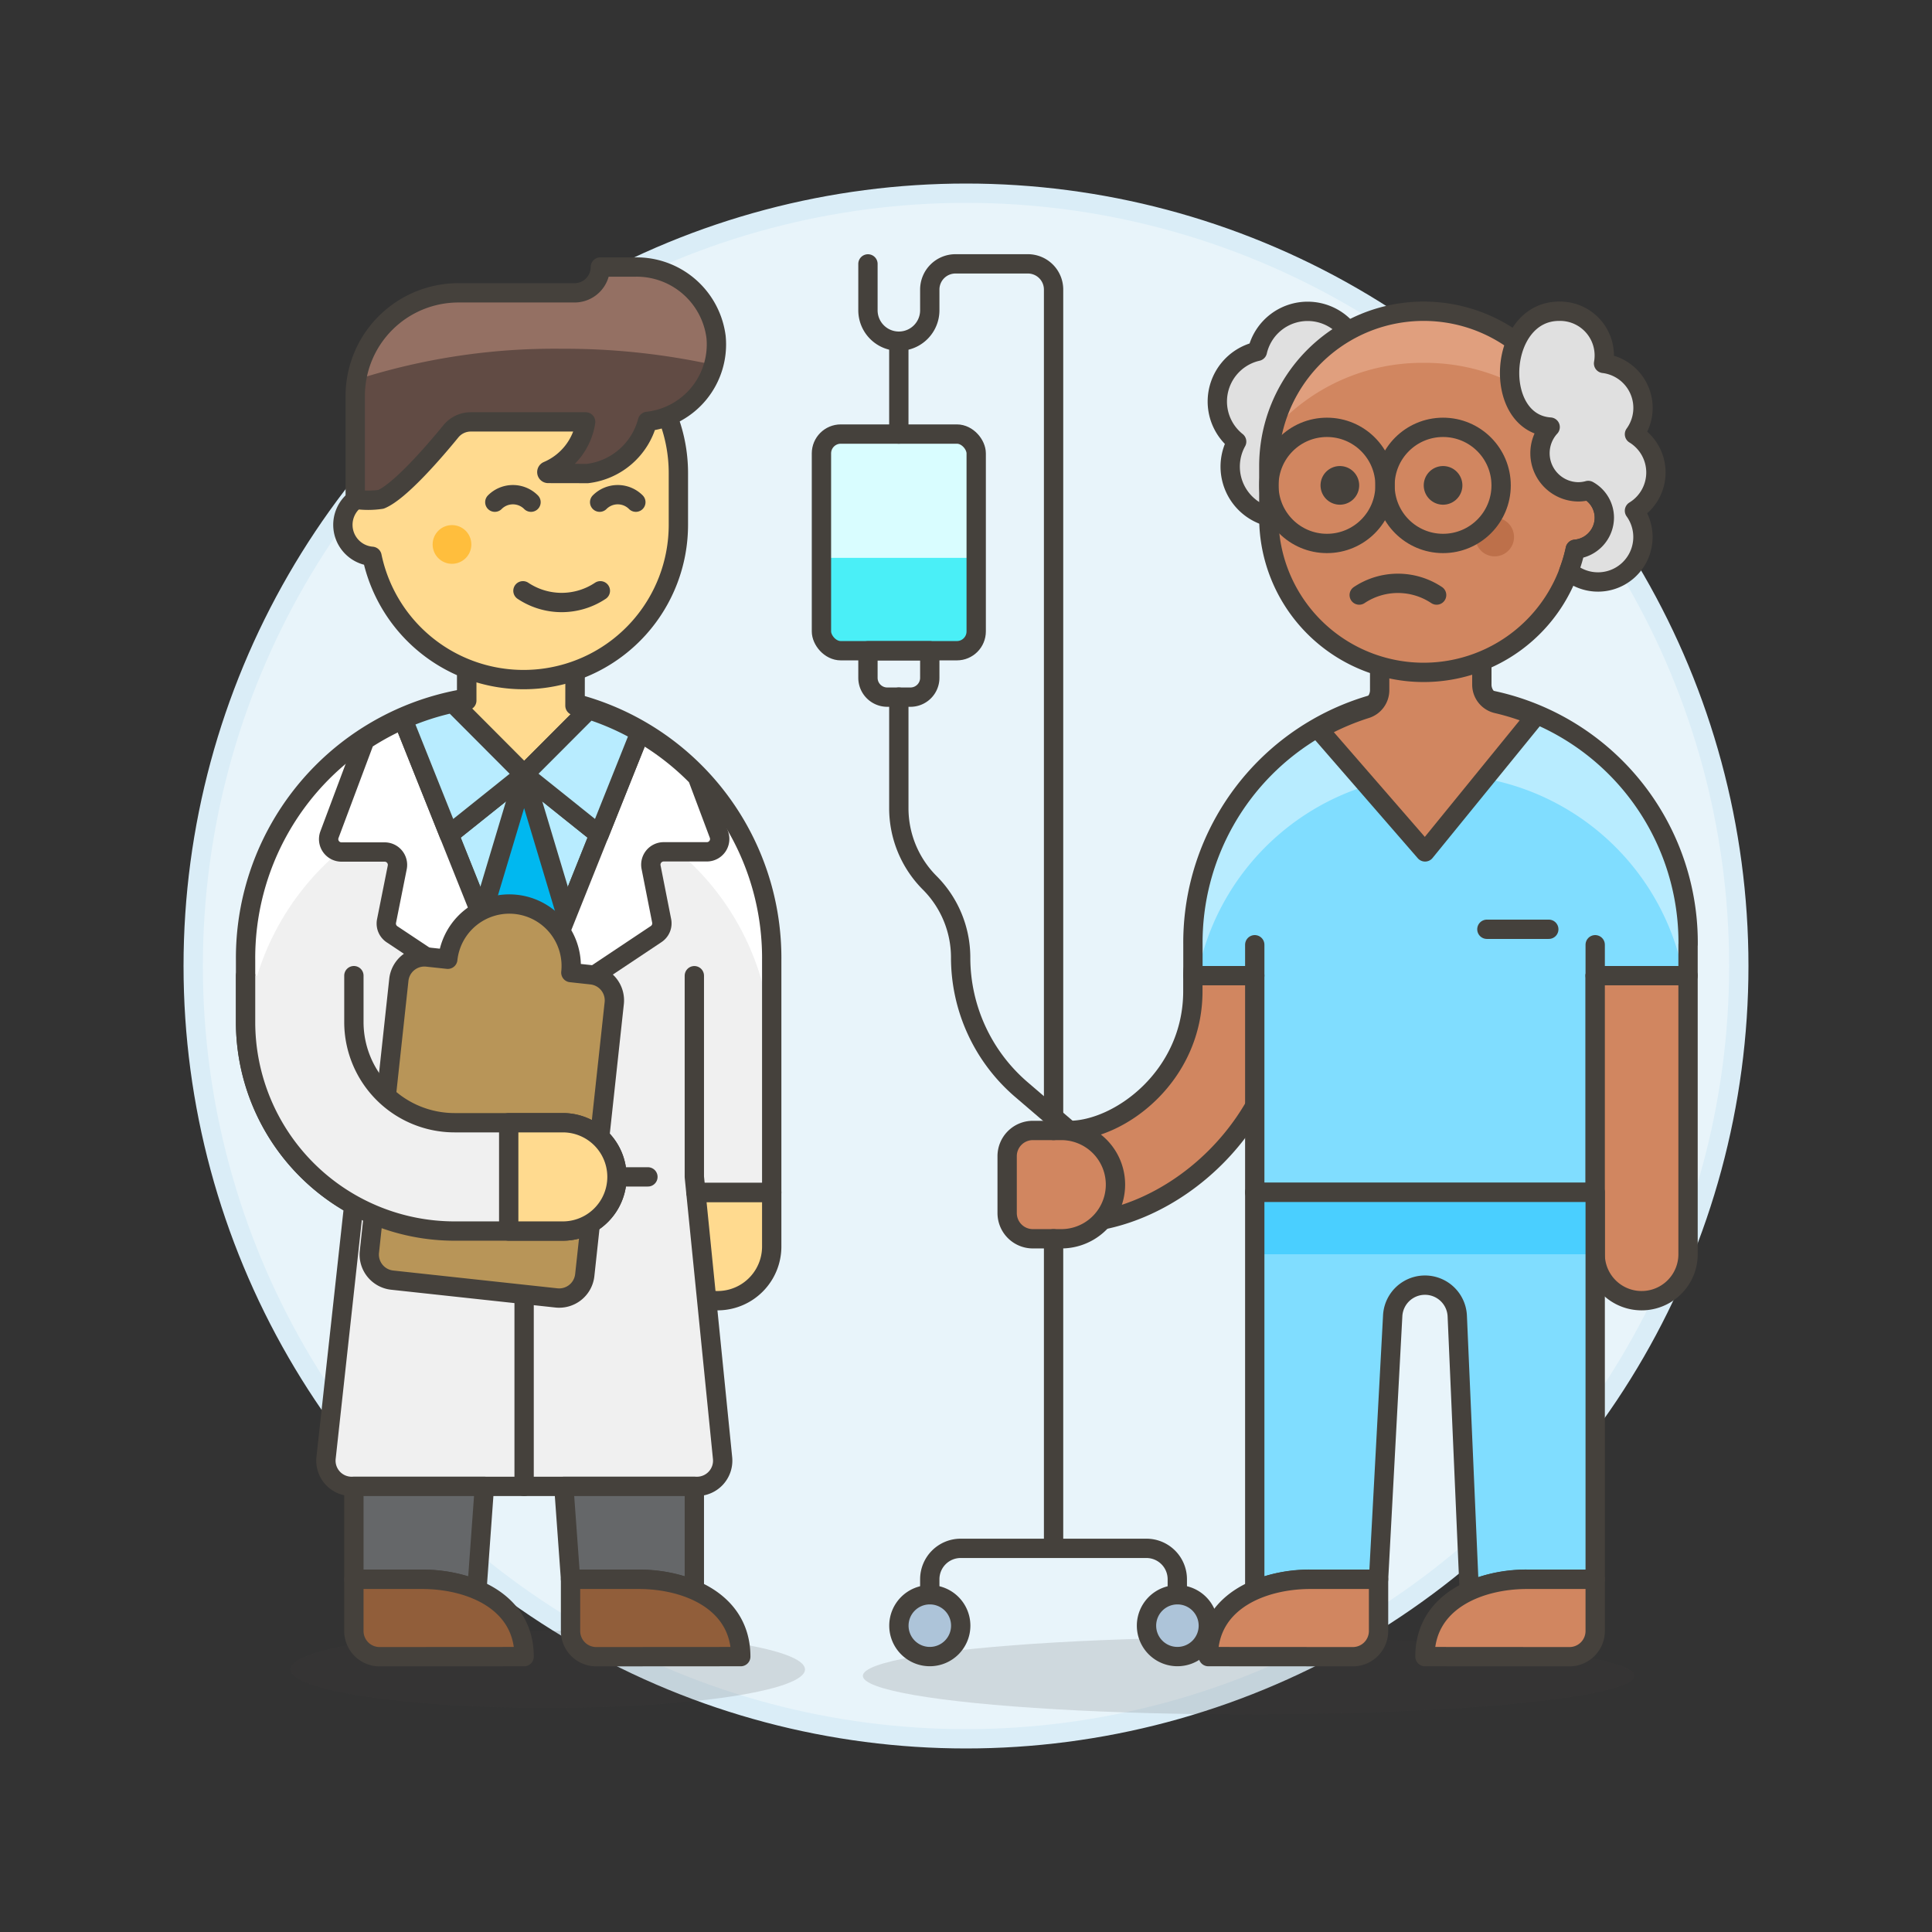
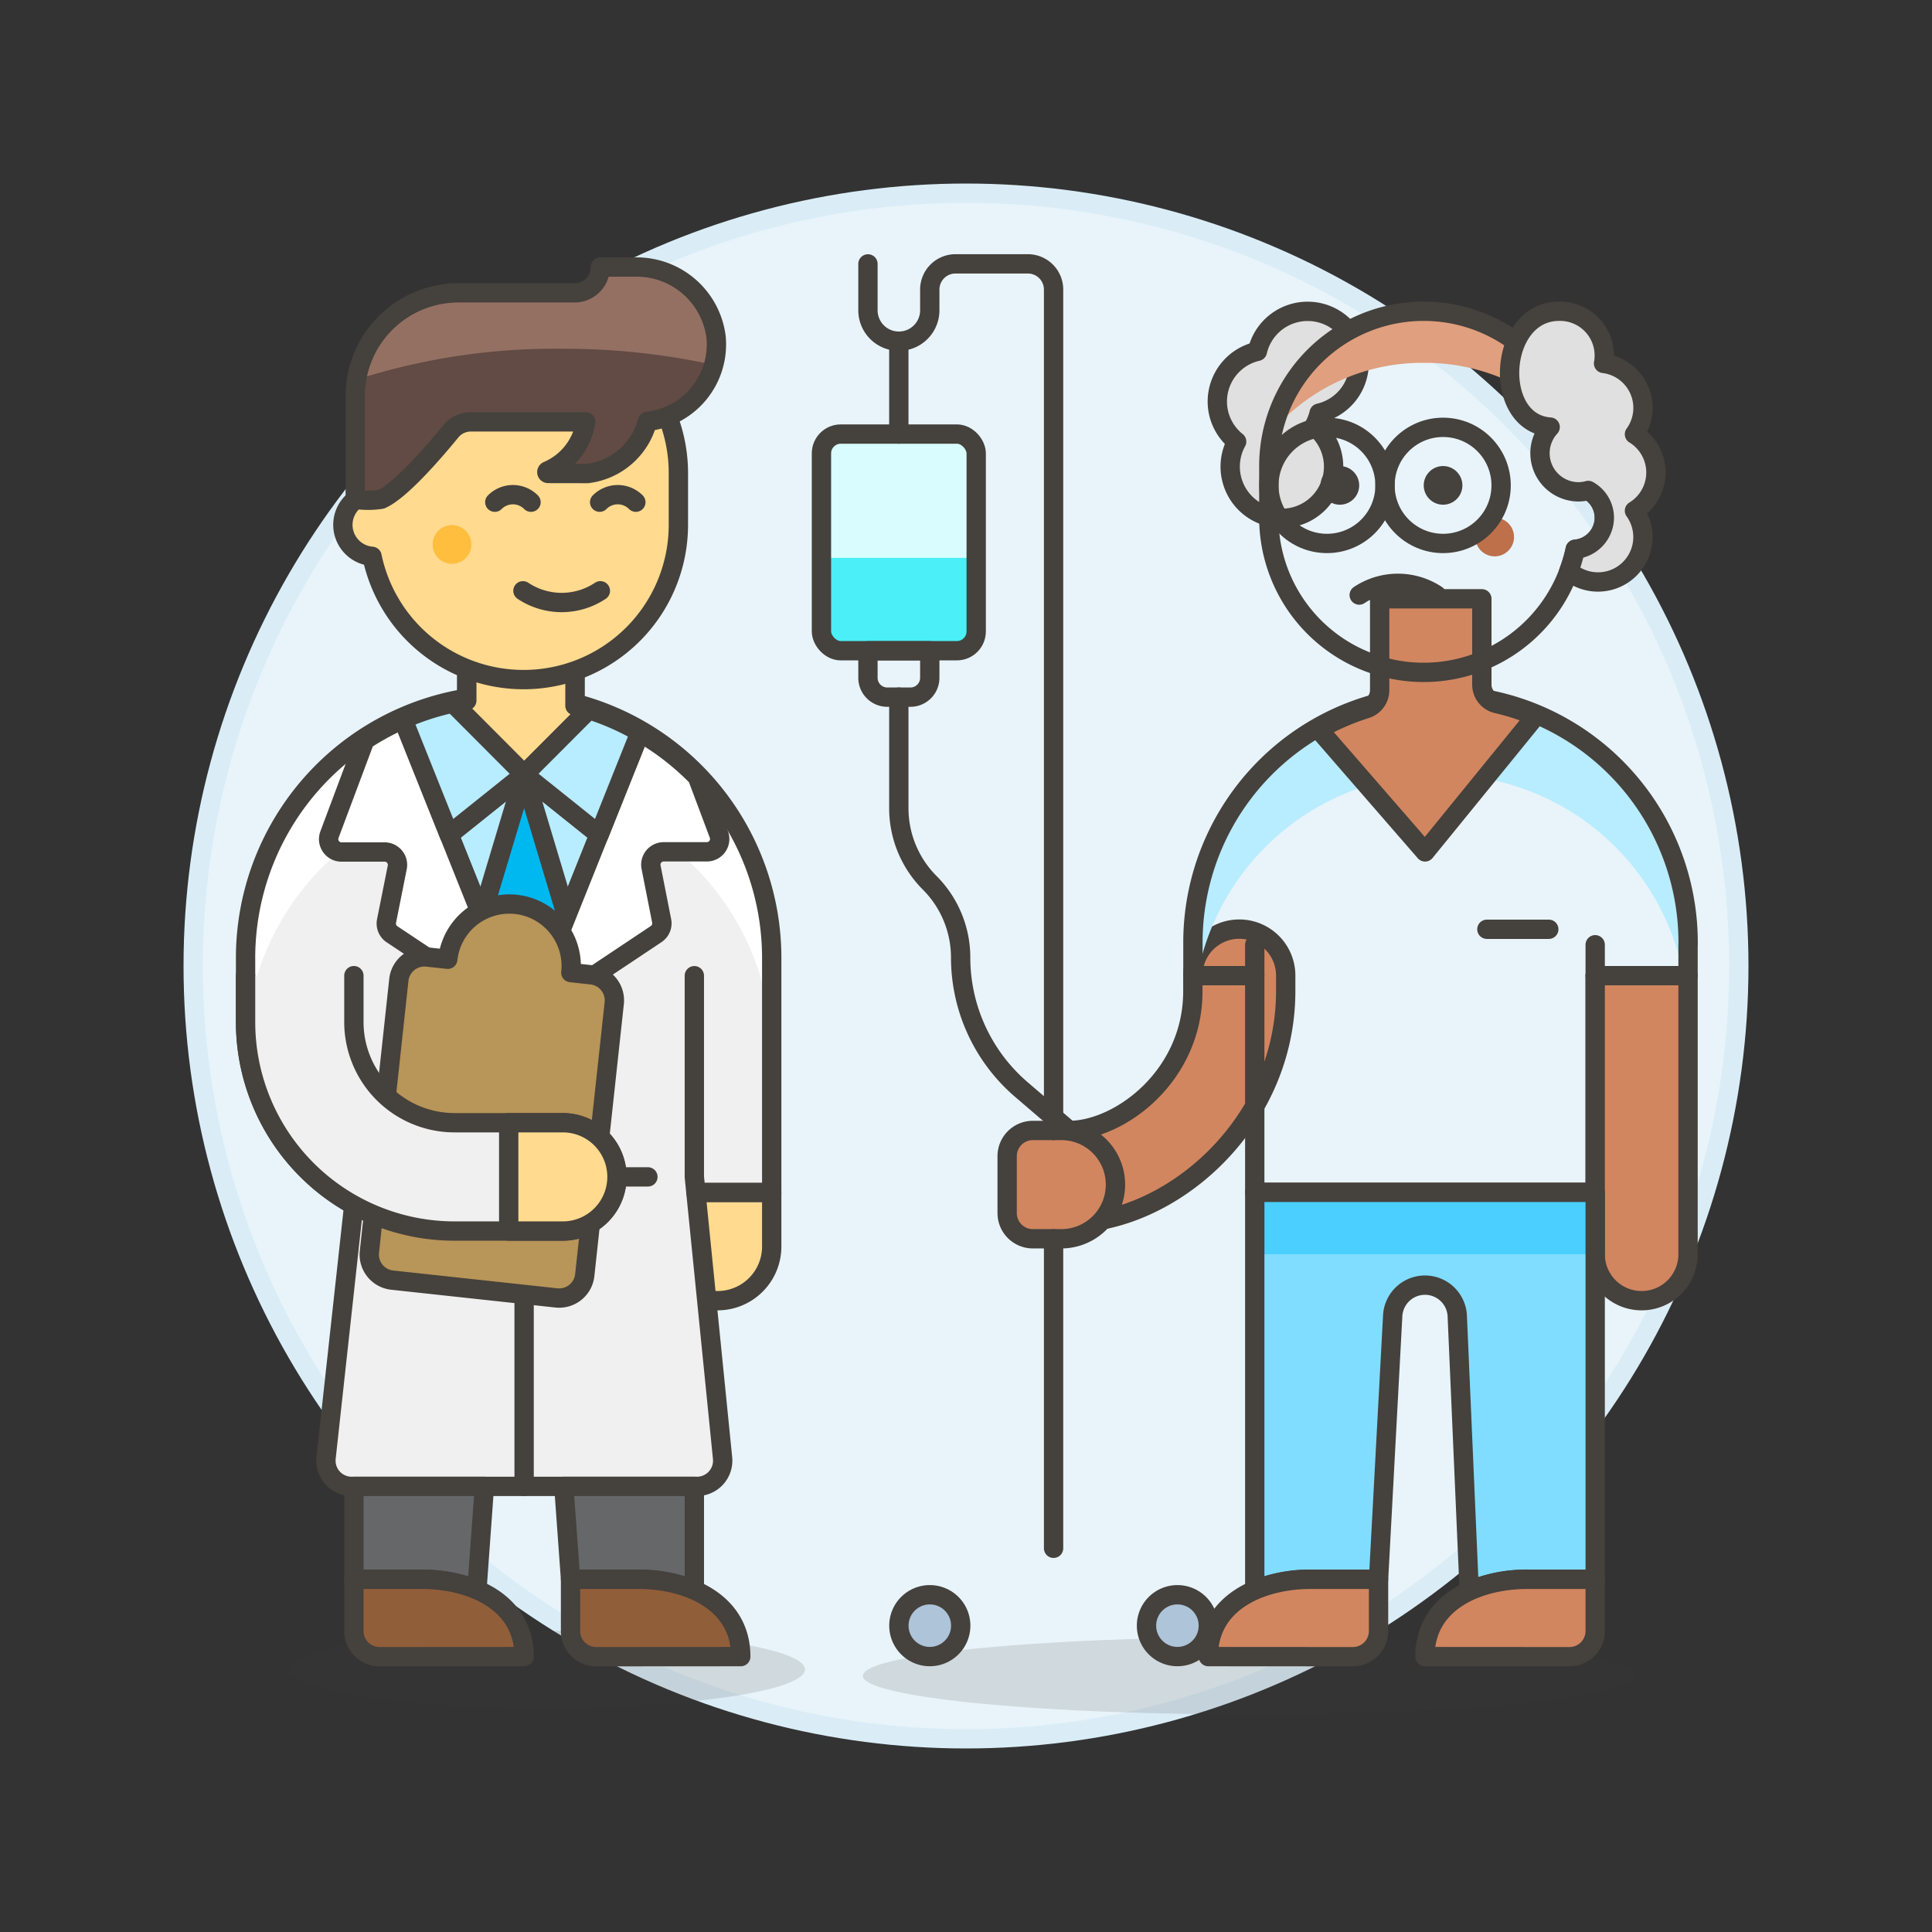
<svg xmlns="http://www.w3.org/2000/svg" viewBox="0 0 100 100">
  <rect x="0" y="0" width="100" height="100" fill="#333333" stroke="none" />
  <g class="nc-icon-wrapper">
    <defs />
    <circle class="a" cx="50" cy="50" r="40" fill="#e8f4fa" stroke="#daedf7" stroke-miterlimit="10" />
    <path class="b" d="M55.334 63.318a2.4 2.4 0 0 1 0-4.806c2.612 0 6.408-2.808 6.408-7.209v-.809a2.4 2.4 0 0 1 4.806 0v.806c0 6.881-5.92 12.018-11.214 12.018z" fill="#d18660" stroke="#45413c" stroke-linejoin="round" stroke-linecap="round" />
-     <path class="c" d="M87.373 48.9v1.6h-4.806v11.216H64.946V50.5h-3.2v-1.6a12.816 12.816 0 1 1 25.631 0z" style="" fill="#80ddff" />
    <path class="d" d="M34.337 64.52a2.8 2.8 0 0 0 5.607 0v-2.8h-5.607z" stroke="#45413c" stroke-linejoin="round" stroke-linecap="round" fill="#ffda8f" />
    <rect class="e" x="42.518" y="22.467" width="8.01" height="11.214" rx="1" style="" fill="#d9fdff" />
    <path class="f" d="M42.518 28.875v3.806a1 1 0 0 0 1 1h6.01a1 1 0 0 0 1-1v-3.806z" style="" fill="#4aeff7" />
    <ellipse class="g" cx="28.353" cy="86.409" rx="13.313" ry="1.997" fill="#45413c" opacity="0.15" />
    <ellipse class="g" cx="64.63" cy="86.741" rx="19.969" ry="1.997" fill="#45413c" opacity="0.15" />
    <path class="h" d="M39.944 49.7a13.617 13.617 0 1 0-27.233 0v3.2a10.823 10.823 0 0 0 5.6 9.471l-1.434 13.088a1.332 1.332 0 0 0 1.323 1.476h17.87a1.332 1.332 0 0 0 1.33-1.464l-1.381-13.754h3.925z" style="" fill="#f0f0f0" />
    <path class="i" d="M26.327 36.084A13.617 13.617 0 0 0 12.711 49.7v3.2l.081.139a13.615 13.615 0 0 1 27.152 1.463V49.7a13.617 13.617 0 0 0-13.617-13.616z" style="" fill="#fff" />
    <path class="j" d="M39.944 49.7a13.617 13.617 0 1 0-27.233 0v3.2a10.823 10.823 0 0 0 5.6 9.471l-1.434 13.088a1.332 1.332 0 0 0 1.323 1.476h17.87a1.332 1.332 0 0 0 1.33-1.464l-1.381-13.754h3.925z" stroke="#45413c" stroke-linejoin="round" stroke-linecap="round" fill="none" />
    <path class="k" d="M24.686 82.285l.387-5.35h-6.756v4.806h3.528a7.352 7.352 0 0 1 2.841.544z" stroke="#45413c" stroke-linejoin="round" stroke-linecap="round" fill="#656769" />
    <path class="k" d="M33.058 81.741a7.307 7.307 0 0 1 2.881.562v-5.368h-6.756l.348 4.806z" stroke="#45413c" stroke-linejoin="round" stroke-linecap="round" fill="#656769" />
    <path class="j" d="M27.128 76.935v-24.03" stroke="#45413c" stroke-linejoin="round" stroke-linecap="round" fill="none" />
    <path class="j" d="M30.332 60.915h3.204" stroke="#45413c" stroke-linejoin="round" stroke-linecap="round" fill="none" />
    <path class="l" d="M38.342 85.746c0-2.868-2.8-4-5.283-4h-3.528v2.674a1.331 1.331 0 0 0 1.332 1.331z" stroke="#45413c" stroke-linejoin="round" stroke-linecap="round" fill="#915e3a" />
    <path class="l" d="M27.128 85.746c0-2.868-2.8-4-5.283-4h-3.528v2.674a1.331 1.331 0 0 0 1.332 1.331z" stroke="#45413c" stroke-linejoin="round" stroke-linecap="round" fill="#915e3a" />
    <path class="m" d="M23.245 43.196l3.883 9.709 3.884-9.709-3.884-3.107-3.883 3.107z" stroke="#45413c" stroke-linejoin="round" stroke-linecap="round" fill="#b8ecff" />
    <path class="n" d="M29.325 47.413l-2.197-7.324-2.197 7.324 2.197 5.492 2.197-5.492z" stroke="#45413c" stroke-linejoin="round" fill="#00b8f0" />
    <path class="o" d="M29.764 36.523l.006-4.278h-5.613v4.013q-.36.058-.713.134l3.689 3.7 3.354-3.358a12.093 12.093 0 0 0-.723-.211z" stroke="#45413c" stroke-linejoin="round" stroke-linecap="round" fill="#ffda8f" stroke-width="1.009px" />
    <path class="p" d="M33.125 37.914l-6 14.991 6.838-4.558a.666.666 0 0 0 .284-.685L33.7 44.89a.666.666 0 0 1 .653-.8h2.233a.665.665 0 0 0 .623-.9l-1.117-2.977a13.631 13.631 0 0 0-2.967-2.299z" stroke="#45413c" stroke-linejoin="round" fill="#fff" />
    <path class="p" d="M27.128 52.905l-6.268-15.67a13.654 13.654 0 0 0-1.974 1.07L17.053 43.2a.665.665 0 0 0 .623.9h2.232a.666.666 0 0 1 .653.8l-.554 2.772a.667.667 0 0 0 .283.685z" stroke="#45413c" stroke-linejoin="round" fill="#fff" />
    <path class="j" d="M35.939 50.502v10.413l.08.801" stroke="#45413c" stroke-linejoin="round" stroke-linecap="round" fill="none" />
    <path class="q" d="M30.267 66a1.332 1.332 0 0 1-1.467 1.18l-8.5-.921a1.331 1.331 0 0 1-1.18-1.467l1.524-14.076a1.332 1.332 0 0 1 1.467-1.18l1.066.115a3.2 3.2 0 1 1 6.37.69l1.066.116a1.331 1.331 0 0 1 1.18 1.467z" stroke="#45413c" stroke-linejoin="round" stroke-linecap="round" fill="#b89558" />
    <path class="r" d="M12.711 50.5v2.4a10.82 10.82 0 0 0 10.813 10.819h5.607a2.8 2.8 0 0 0 0-5.607h-5.607a5.213 5.213 0 0 1-5.207-5.207V50.5" stroke="#45413c" stroke-linejoin="round" stroke-linecap="round" fill="#f0f0f0" />
    <path class="d" d="M29.131 63.719a2.8 2.8 0 0 0 0-5.607h-2.8v5.607z" stroke="#45413c" stroke-linejoin="round" stroke-linecap="round" fill="#ffda8f" />
    <path class="b" d="M54.933 64.119a2.8 2.8 0 1 0 0-5.607h-1.472a1.331 1.331 0 0 0-1.331 1.332v2.944a1.331 1.331 0 0 0 1.331 1.331z" fill="#d18660" stroke="#45413c" stroke-linejoin="round" stroke-linecap="round" />
    <path class="s" d="M74.558 36.084A12.82 12.82 0 0 0 61.742 48.9v1.6h.233a12.809 12.809 0 0 1 25.166 0h.232v-1.6a12.809 12.809 0 0 0-12.815-12.816z" style="" fill="#b8ecff" />
    <path class="j" d="M87.373 48.9v1.6h-4.806v11.216H64.946V50.5h-3.2v-1.6a12.816 12.816 0 1 1 25.631 0z" stroke="#45413c" stroke-linejoin="round" stroke-linecap="round" fill="none" />
    <path class="b" d="M76.7 35.45v-4.456h-5.289v4.74a1.01 1.01 0 0 1-.722.957 12.792 12.792 0 0 0-2.437 1.062l5.509 6.341 5.72-7.029a12.677 12.677 0 0 0-1.983-.64 1.01 1.01 0 0 1-.798-.975z" fill="#d18660" stroke="#45413c" stroke-linejoin="round" stroke-linecap="round" />
    <path class="t" d="M82.567 50.502V48.9" stroke="#45413c" stroke-linejoin="round" stroke-linecap="round" fill="#00b8f0" />
    <path class="t" d="M64.946 50.502V48.9" stroke="#45413c" stroke-linejoin="round" stroke-linecap="round" fill="#00b8f0" />
    <path class="b" d="M82.567 64.92a2.4 2.4 0 1 0 4.806 0V50.5h-4.806z" fill="#d18660" stroke="#45413c" stroke-linejoin="round" stroke-linecap="round" />
    <path class="c" d="M64.946 61.716V82.3a7.323 7.323 0 0 1 2.88-.561h3.528l.731-13.618a1.673 1.673 0 0 1 3.343 0l.619 14.23a7.254 7.254 0 0 1 2.993-.612h3.527V61.716z" style="" fill="#80ddff" />
    <path class="u" d="M64.946 61.716h17.622v3.204H64.946z" style="" fill="#4acfff" />
    <path class="j" d="M64.946 61.716V82.3a7.323 7.323 0 0 1 2.88-.561h3.528l.731-13.618a1.673 1.673 0 0 1 3.343 0l.619 14.23a7.254 7.254 0 0 1 2.993-.612h3.527V61.716z" stroke="#45413c" stroke-linejoin="round" stroke-linecap="round" fill="none" />
    <path class="b" d="M62.543 85.746c0-2.868 2.8-4 5.283-4h3.528v2.674a1.331 1.331 0 0 1-1.332 1.331z" fill="#d18660" stroke="#45413c" stroke-linejoin="round" stroke-linecap="round" />
    <path class="b" d="M73.756 85.746c0-2.868 2.8-4 5.284-4h3.527v2.674a1.331 1.331 0 0 1-1.331 1.331z" fill="#d18660" stroke="#45413c" stroke-linejoin="round" stroke-linecap="round" />
    <path class="j" d="M76.961 48.099h3.204" stroke="#45413c" stroke-linejoin="round" stroke-linecap="round" fill="none" />
    <path class="j" d="M54.533 58.512V14.988a1.331 1.331 0 0 0-1.333-1.331h-3.744a1.331 1.331 0 0 0-1.331 1.331v1.072a1.6 1.6 0 1 1-3.2 0v-2.4" stroke="#45413c" stroke-linejoin="round" stroke-linecap="round" fill="none" />
    <path class="j" d="M54.533 64.119v16.02" stroke="#45413c" stroke-linejoin="round" stroke-linecap="round" fill="none" />
-     <path class="j" d="M48.125 82.542v-.8a1.6 1.6 0 0 1 1.6-1.6h9.612a1.6 1.6 0 0 1 1.6 1.6v.8" stroke="#45413c" stroke-linejoin="round" stroke-linecap="round" fill="none" />
    <path class="v" d="M49.727 84.144a1.6 1.6 0 1 1-1.6-1.6 1.6 1.6 0 0 1 1.6 1.6z" stroke="#45413c" stroke-linejoin="round" stroke-linecap="round" fill="#adc4d9" />
    <path class="v" d="M62.543 84.144a1.6 1.6 0 1 1-1.6-1.6 1.6 1.6 0 0 1 1.6 1.6z" stroke="#45413c" stroke-linejoin="round" stroke-linecap="round" fill="#adc4d9" />
    <path class="j" d="M46.523 17.662v4.805" stroke="#45413c" stroke-linejoin="round" stroke-linecap="round" fill="none" />
    <rect class="j" x="42.518" y="22.467" width="8.01" height="11.214" rx="1" stroke="#45413c" stroke-linejoin="round" stroke-linecap="round" fill="none" />
    <path class="j" d="M47.125 36.084h-1.2a1 1 0 0 1-1-1v-1.4h3.2v1.4a1 1 0 0 1-1 1z" stroke="#45413c" stroke-linejoin="round" stroke-linecap="round" fill="none" />
    <path class="j" d="M46.523 36.084v5.745a5.467 5.467 0 0 0 1.6 3.867 5.473 5.473 0 0 1 1.6 3.868 9.007 9.007 0 0 0 3.149 6.836l2.462 2.11" stroke="#45413c" stroke-linejoin="round" stroke-linecap="round" fill="none" />
    <path class="m" d="M23.439 36.392a13.474 13.474 0 0 0-2.579.836v.007l2.385 5.965 3.883-3.107z" stroke="#45413c" stroke-linejoin="round" stroke-linecap="round" fill="#b8ecff" />
    <path class="m" d="M33.129 37.9a13.557 13.557 0 0 0-2.649-1.17l-3.352 3.359 3.883 3.111z" stroke="#45413c" stroke-linejoin="round" stroke-linecap="round" fill="#b8ecff" />
    <path class="w" d="M63.008 20.784a2.668 2.668 0 0 1 2.075-2.6 2.668 2.668 0 1 1 3.194 3.2 2.607 2.607 0 0 1-.262.673 2.676 2.676 0 1 1-4.006.8 2.655 2.655 0 0 1-1.001-2.073z" stroke="#45413c" stroke-linejoin="round" stroke-linecap="round" fill="#e0e0e0" />
-     <path class="x" d="M73.691 16.11a8.012 8.012 0 0 1 8.009 8.013v1.069a1.635 1.635 0 0 1-.168 3.238 8.014 8.014 0 0 1-15.858-1.636v-2.671a8.013 8.013 0 0 1 8.017-8.013z" style="" fill="#d18660" />
    <path class="y" d="M73.691 18.781a10.276 10.276 0 0 0-7.784 3.471 8 8 0 0 1 15.569 0 10.278 10.278 0 0 0-7.785-3.471z" style="" fill="#e09f7e" />
    <path class="j" d="M73.691 16.11a8.012 8.012 0 0 1 8.009 8.013v1.069a1.635 1.635 0 0 1-.168 3.238 8.014 8.014 0 0 1-15.858-1.636v-2.671a8.013 8.013 0 0 1 8.017-8.013z" stroke="#45413c" stroke-linejoin="round" stroke-linecap="round" fill="none" />
    <path class="z" d="M74.693 24.123a1 1 0 1 1-1 1 1 1 0 0 1 1-1z" style="" fill="#45413c" />
    <path class="z" d="M69.351 24.123a1 1 0 1 1-1 1 1 1 0 0 1 1-1z" style="" fill="#45413c" />
    <circle class="aa" cx="77.364" cy="27.795" r="1.002" style="" fill="#bd704a" />
    <path class="j" d="M70.353 30.8a3.61 3.61 0 0 1 4.006 0" stroke="#45413c" stroke-linejoin="round" stroke-linecap="round" fill="none" />
    <path class="w" d="M80.7 16.11a2.289 2.289 0 0 1 2.3 2.7 2.32 2.32 0 0 1 1.6 3.665 2.322 2.322 0 0 1 0 3.961 2.327 2.327 0 0 1-3.4 3.129 7.9 7.9 0 0 0 .34-1.135 1.654 1.654 0 0 0 1.5-1.636 1.614 1.614 0 0 0-.832-1.408 1.954 1.954 0 0 1-.5.072 2 2 0 0 1-1.472-3.352c-3.019-.206-2.71-5.996.464-5.996z" stroke="#45413c" stroke-linejoin="round" stroke-linecap="round" fill="#e0e0e0" />
    <circle class="j" cx="74.693" cy="25.124" r="3.005" stroke="#45413c" stroke-linejoin="round" stroke-linecap="round" fill="none" />
    <circle class="j" cx="68.683" cy="25.124" r="3.005" stroke="#45413c" stroke-linejoin="round" stroke-linecap="round" fill="none" />
    <g>
      <path class="d" d="M27.1 16.474a8.014 8.014 0 0 0-8.013 8.013v1.07a1.635 1.635 0 0 0 .168 3.238 8.013 8.013 0 0 0 15.858-1.636v-2.672a8.013 8.013 0 0 0-8.013-8.013z" stroke="#45413c" stroke-linejoin="round" stroke-linecap="round" fill="#ffda8f" />
      <circle class="ab" cx="23.395" cy="28.181" r="1.002" style="" fill="#ffbe3d" />
      <path class="j" d="M31.074 30.579a3.61 3.61 0 0 1-4.006 0" stroke="#45413c" stroke-linejoin="round" stroke-linecap="round" fill="none" />
      <path class="ac" d="M28.375 24.506a.069.069 0 0 1-.028-.133 3.3 3.3 0 0 0 1.966-2.536h-5.944a1.329 1.329 0 0 0-1.032.488c-.795.974-2.613 3.1-3.615 3.519a4.528 4.528 0 0 1-1.335 0V20.5a5.342 5.342 0 0 1 5.342-5.343h6.01a1.335 1.335 0 0 0 1.335-1.335h1.8a4.143 4.143 0 0 1 4.19 3.626 4.008 4.008 0 0 1-3.551 4.363 3.664 3.664 0 0 1-3.109 2.7c-.295-.003-1.404 0-2.029-.005z" style="" fill="#614b44" />
      <path class="ad" d="M23.729 15.159h6.01a1.335 1.335 0 0 0 1.335-1.335h1.8a4.143 4.143 0 0 1 4.19 3.626 4.043 4.043 0 0 1-.124 1.436 36.1 36.1 0 0 0-7.871-.835 33.57 33.57 0 0 0-10.617 1.6c0-.034.011-.07.017-.105a5.345 5.345 0 0 1 5.26-4.387z" style="" fill="#947063" />
      <path class="j" d="M28.375 24.506a.069.069 0 0 1-.028-.133 3.3 3.3 0 0 0 1.966-2.536h-5.944a1.329 1.329 0 0 0-1.032.488c-.795.974-2.613 3.1-3.615 3.519a4.528 4.528 0 0 1-1.335 0V20.5a5.342 5.342 0 0 1 5.342-5.343h6.01a1.335 1.335 0 0 0 1.335-1.335h1.8a4.143 4.143 0 0 1 4.19 3.626 4.008 4.008 0 0 1-3.551 4.363 3.664 3.664 0 0 1-3.109 2.7c-.295-.003-1.404 0-2.029-.005z" stroke="#45413c" stroke-linejoin="round" stroke-linecap="round" fill="none" />
      <path class="j" d="M25.612 25.993a1.323 1.323 0 0 1 1.873 0" stroke="#45413c" stroke-linejoin="round" stroke-linecap="round" fill="none" />
      <path class="j" d="M31.038 25.993a1.323 1.323 0 0 1 1.873 0" stroke="#45413c" stroke-linejoin="round" stroke-linecap="round" fill="none" />
    </g>
  </g>
</svg>